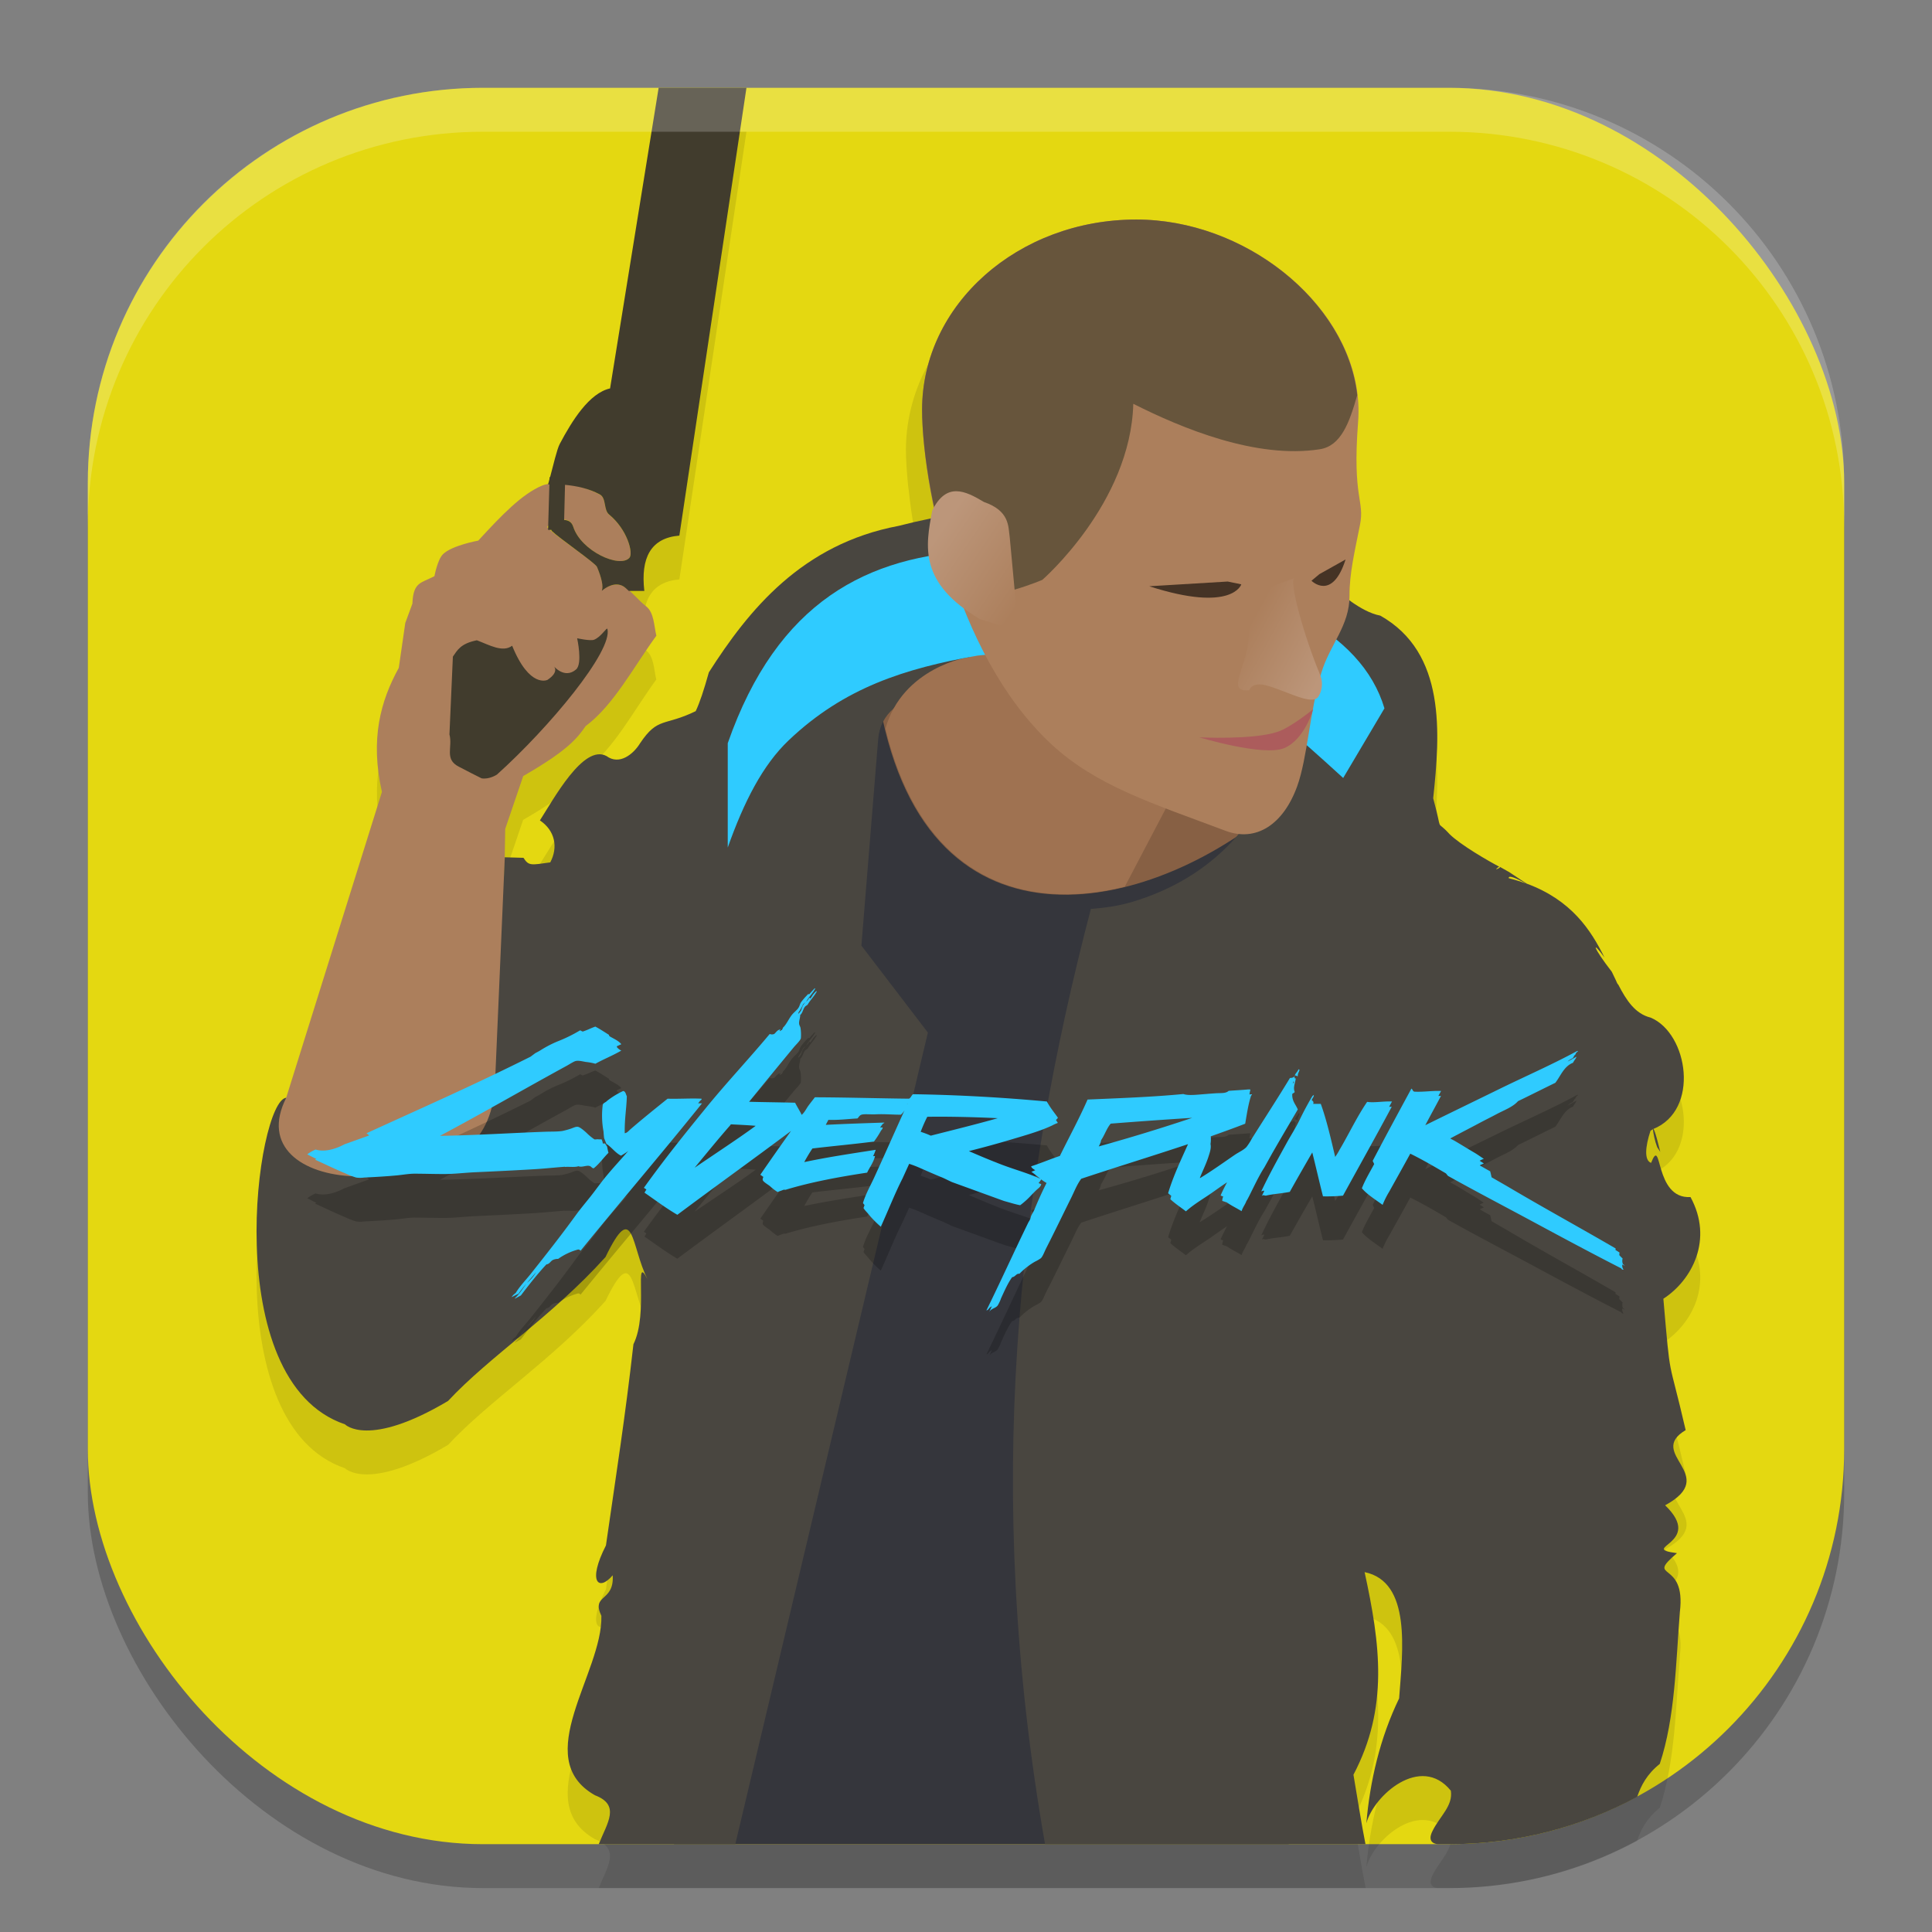
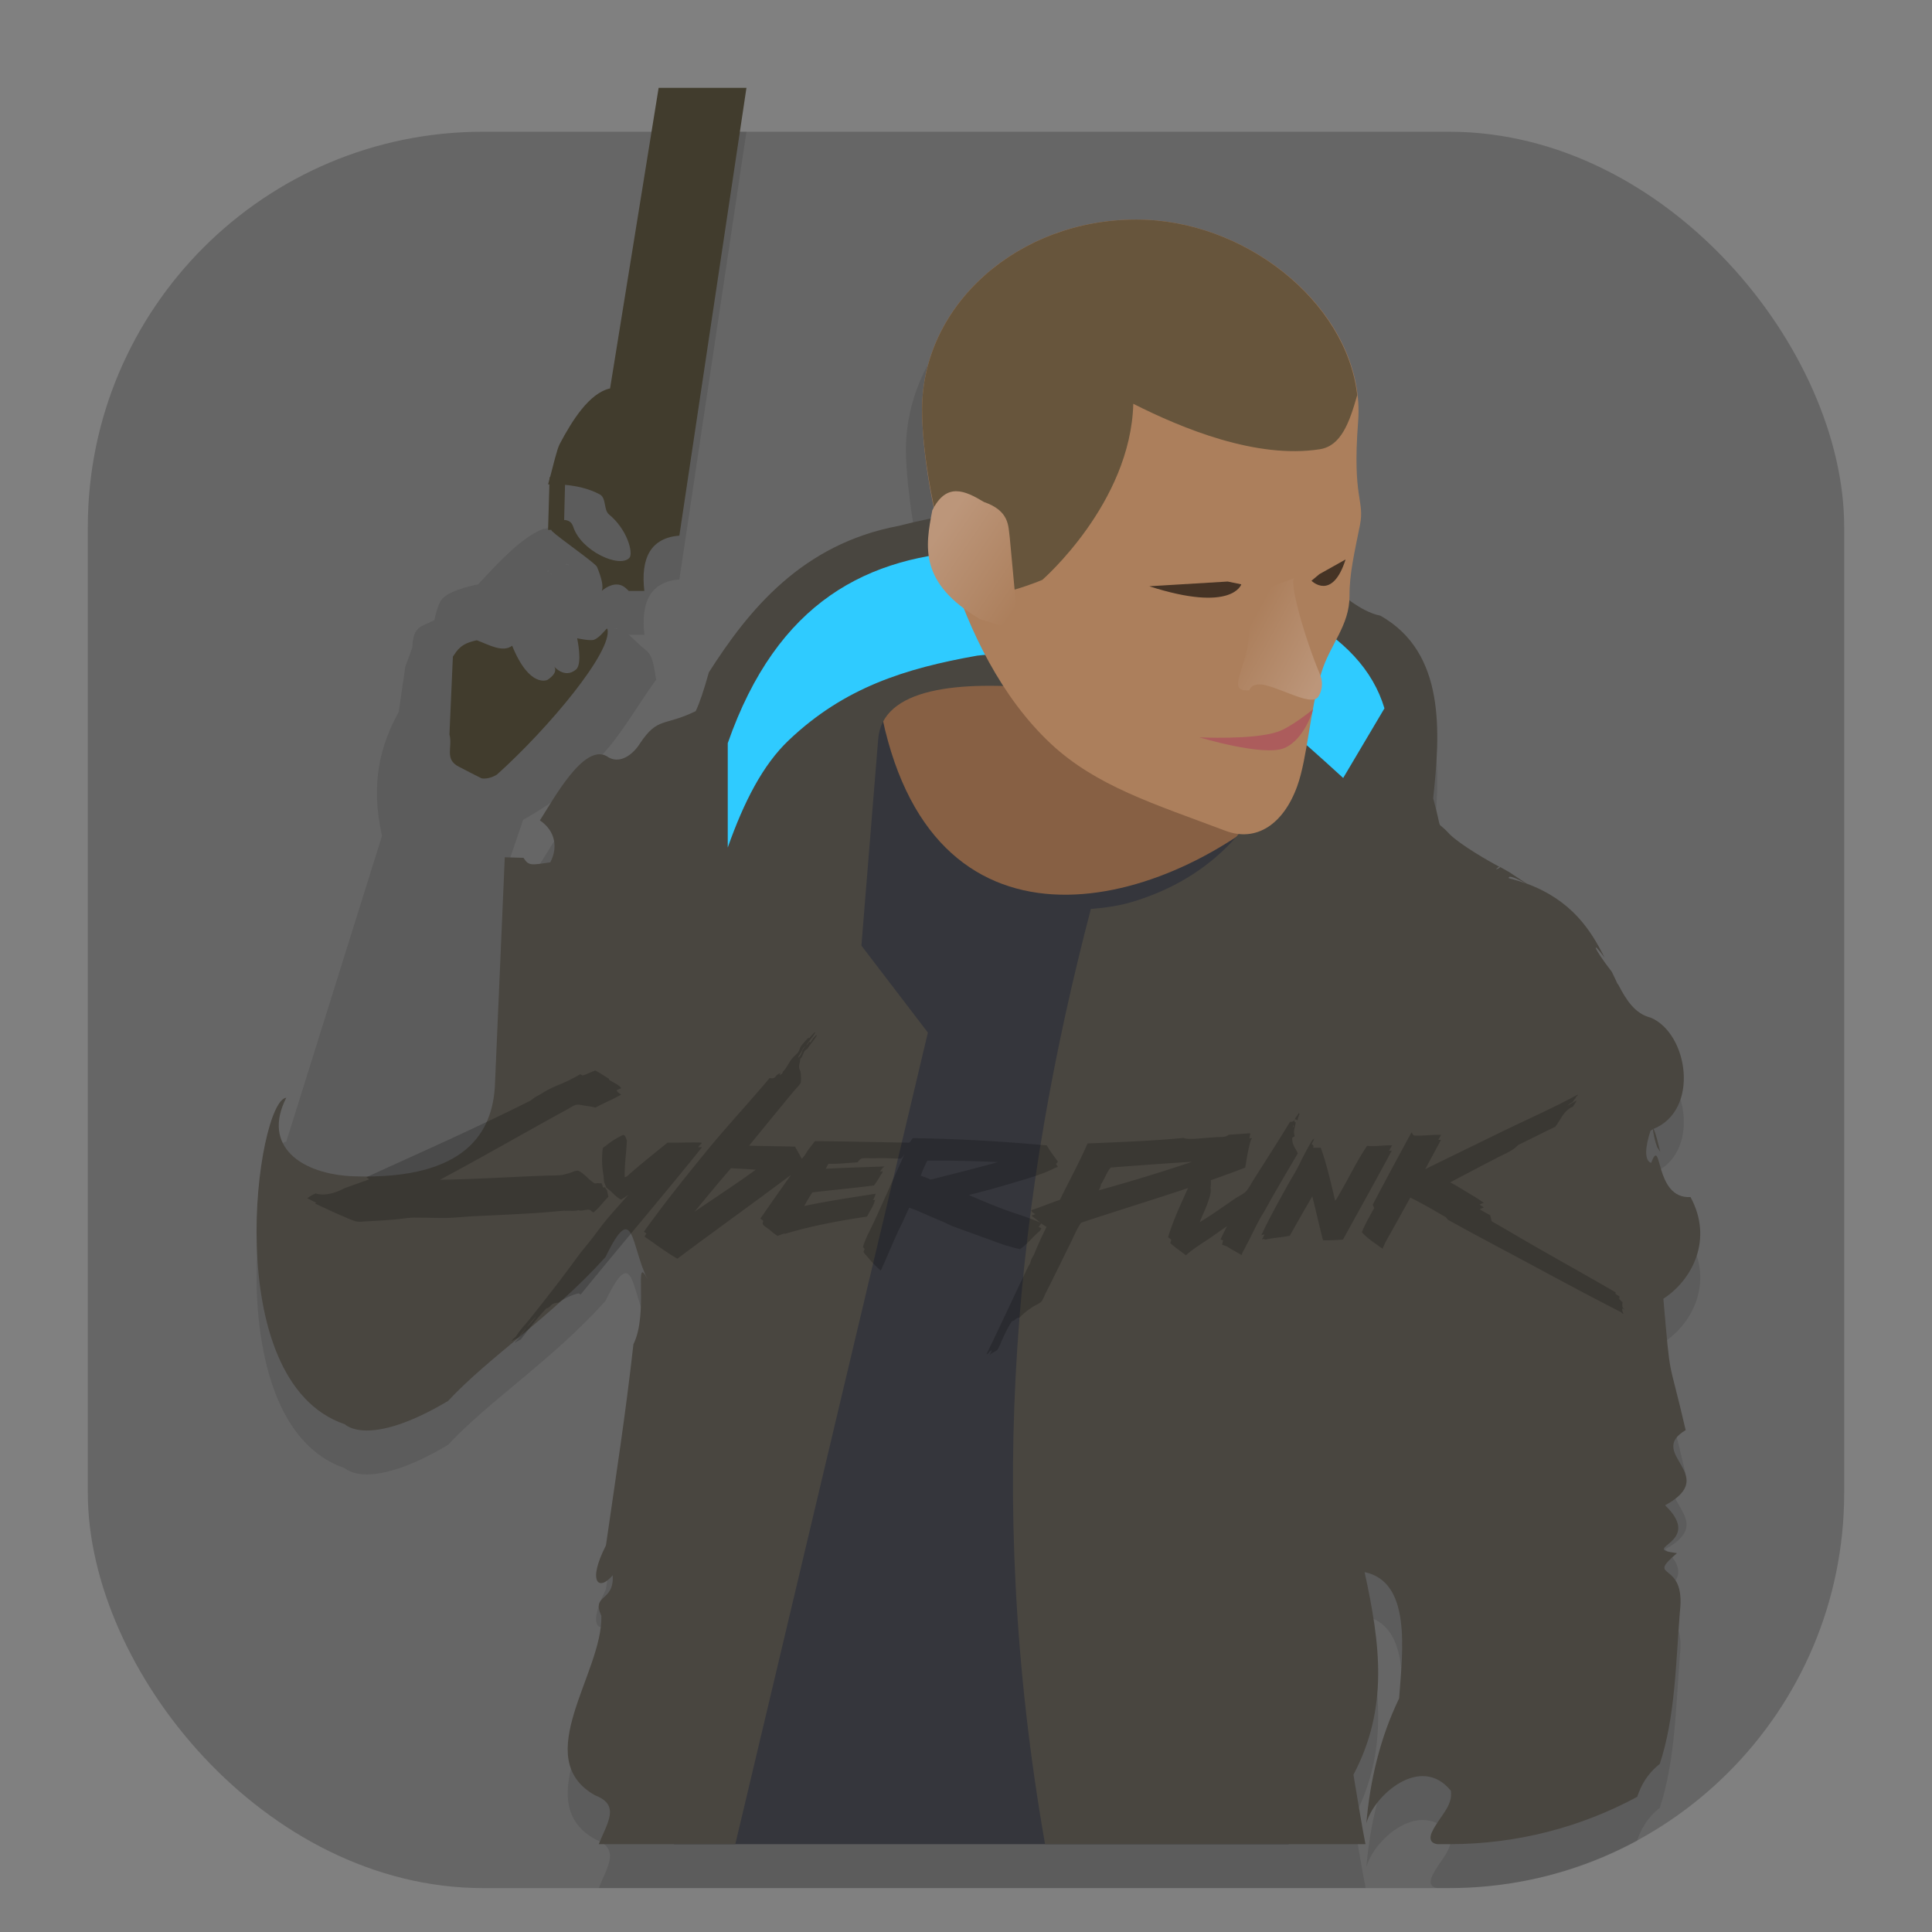
<svg xmlns="http://www.w3.org/2000/svg" xmlns:ns1="http://www.inkscape.org/namespaces/inkscape" xmlns:ns2="http://sodipodi.sourceforge.net/DTD/sodipodi-0.dtd" xmlns:xlink="http://www.w3.org/1999/xlink" width="22" height="22" viewBox="0 0 22 22" version="1.1" id="svg5" ns1:version="1.3 (0e150ed6c4, 2023-07-21)" ns2:docname="cyberpunk-2077.svg">
  <rect x="0" y="0" width="22" height="22" fill="#808080" stroke="none" />
  <ns2:namedview id="namedview7" pagecolor="#ffffff" bordercolor="#000000" borderopacity="0.25" ns1:showpageshadow="2" ns1:pageopacity="0.0" ns1:pagecheckerboard="0" ns1:deskcolor="#d1d1d1" ns1:document-units="px" showgrid="false" ns1:zoom="36.227273" ns1:cx="10.986198" ns1:cy="11" ns1:window-width="1850" ns1:window-height="1011" ns1:window-x="0" ns1:window-y="0" ns1:window-maximized="1" ns1:current-layer="svg5" />
  <defs id="defs2">
    <linearGradient id="linearGradient891" x1="31.481" x2="29.742" y1="17.359" y2="16.444" gradientTransform="matrix(0.513,0,0,0.497,-1.107,-0.922)" gradientUnits="userSpaceOnUse" xlink:href="#linearGradient905" />
    <linearGradient id="linearGradient905">
      <stop style="stop-color:#bc967a" offset="0" id="stop1" />
      <stop style="stop-color:#ac7f5c" offset="1" id="stop2" />
    </linearGradient>
    <linearGradient id="linearGradient899" x1="22.864" x2="24.858" y1="14.263" y2="15.577" gradientTransform="matrix(0.513,0,0,0.497,-1.107,-0.922)" gradientUnits="userSpaceOnUse" xlink:href="#linearGradient905" />
  </defs>
  <rect style="opacity:0.2;fill:#000000;stroke-width:1.429;stroke-linecap:square" id="rect234" width="20" height="20" x="1" y="1.5" ry="4.5" />
-   <rect style="fill:#e4d811;fill-opacity:1;stroke-width:1.429;stroke-linecap:square" id="rect396" width="20" height="20" x="1" y="1" ry="4.5" />
  <path id="path3" style="opacity:0.1;fill:#000000" d="M 7.5 1.5 L 6.947 4.922 C 6.71 4.975 6.516 5.289 6.375 5.555 C 6.343 5.615 6.301 5.802 6.266 5.932 L 6.258 5.932 L 6.258 5.955 C 6.253 5.973 6.247 6 6.242 6.014 C 6.219 6.018 6.191 6.02 6.174 6.027 C 5.942 6.124 5.709 6.368 5.445 6.654 C 5.445 6.654 5.145 6.709 5.043 6.811 C 4.98 6.874 4.947 7.061 4.947 7.061 C 4.793 7.142 4.705 7.125 4.695 7.373 L 4.615 7.594 L 4.541 8.105 C 4.334 8.481 4.214 8.913 4.35 9.518 L 3.26 13 C 2.925 13.03 2.476 16.228 3.928 16.719 C 3.928 16.719 4.19 16.995 5.102 16.453 C 5.573 15.947 6.288 15.489 6.895 14.814 C 7.219 14.144 7.184 14.693 7.373 15.066 C 7.212 14.754 7.39 15.451 7.213 15.807 C 7.121 16.626 7.015 17.298 6.9 18.098 C 6.685 18.518 6.818 18.626 6.977 18.438 C 6.996 18.746 6.73 18.649 6.848 18.9 C 6.865 19.548 6.028 20.52 6.775 20.943 C 7.068 21.055 6.916 21.255 6.818 21.5 L 15.551 21.5 C 15.508 21.287 15.455 20.959 15.412 20.709 C 15.814 19.946 15.718 19.226 15.539 18.402 C 16.072 18.512 15.973 19.291 15.932 19.84 C 15.714 20.291 15.6 20.781 15.559 21.262 C 15.642 20.946 16.179 20.469 16.521 20.891 C 16.547 21.063 16.399 21.18 16.316 21.346 C 16.236 21.499 16.375 21.5 16.375 21.5 L 16.5 21.5 C 17.276 21.5 18.005 21.306 18.641 20.963 C 18.684 20.836 18.752 20.704 18.9 20.586 C 19.076 20.057 19.083 19.434 19.129 18.855 C 19.203 18.249 18.724 18.504 19.096 18.186 C 18.64 18.126 19.418 18.08 18.961 17.641 C 19.596 17.296 18.738 17.056 19.195 16.785 C 18.99 15.899 19.027 16.276 18.941 15.289 C 19.268 15.077 19.513 14.613 19.25 14.131 C 18.831 14.157 18.931 13.414 18.801 13.742 C 18.722 13.713 18.734 13.559 18.795 13.375 C 18.806 13.371 18.812 13.363 18.822 13.359 C 18.827 13.407 18.843 13.491 18.871 13.564 L 18.906 13.617 C 18.848 13.378 18.83 13.348 18.824 13.357 C 19.359 13.144 19.225 12.269 18.797 12.088 C 18.621 12.045 18.521 11.893 18.428 11.713 C 18.418 11.703 18.411 11.691 18.4 11.662 C 18.385 11.631 18.369 11.599 18.354 11.566 C 18.13 11.277 18.123 11.199 18.271 11.404 C 18.096 11.051 17.842 10.666 17.18 10.5 C 17.165 10.409 17.691 10.766 17.172 10.422 C 17.203 10.443 17.108 10.385 17.076 10.369 C 17.079 10.37 17.083 10.37 17.076 10.381 C 17.004 10.422 17.052 10.378 17.072 10.369 C 16.957 10.309 16.631 10.122 16.506 9.998 C 16.335 9.81 16.438 10.023 16.32 9.59 C 16.399 8.851 16.468 7.932 15.717 7.51 C 15.491 7.468 15.238 7.232 15.238 7.232 C 15.184 7.202 15.129 7.176 15.074 7.146 C 15.087 6.931 15.128 6.716 15.18 6.449 C 15.235 6.163 15.092 6.153 15.158 5.266 C 15.184 4.92 15.09 4.586 14.926 4.279 C 14.895 4.221 14.862 4.165 14.826 4.109 C 14.784 4.045 14.74 3.983 14.691 3.922 C 14.645 3.864 14.595 3.811 14.543 3.758 C 14.491 3.704 14.44 3.651 14.383 3.602 C 14.324 3.551 14.262 3.505 14.199 3.459 C 14.139 3.415 14.079 3.371 14.016 3.332 C 13.943 3.288 13.866 3.252 13.789 3.215 C 13.728 3.185 13.669 3.152 13.605 3.127 C 13.506 3.088 13.404 3.06 13.301 3.033 C 13.253 3.021 13.207 3.002 13.158 2.992 C 13.14 2.989 13.122 2.988 13.104 2.984 C 12.969 2.961 12.833 2.945 12.695 2.945 C 12.203 2.945 11.745 3.084 11.365 3.318 C 10.986 3.553 10.684 3.886 10.504 4.277 C 10.384 4.538 10.316 4.824 10.316 5.125 C 10.316 5.236 10.326 5.372 10.34 5.523 C 10.342 5.543 10.346 5.564 10.348 5.584 C 10.363 5.728 10.385 5.883 10.414 6.051 C 10.416 6.059 10.416 6.068 10.418 6.076 C 10.428 6.133 10.439 6.189 10.451 6.248 C 10.445 6.26 10.438 6.268 10.432 6.281 C 10.421 6.339 10.415 6.395 10.406 6.453 C 10.348 6.467 10.291 6.473 10.232 6.488 C 9.129 6.695 8.524 7.448 8.072 8.156 C 8.014 8.362 7.969 8.499 7.922 8.598 C 7.564 8.773 7.49 8.66 7.287 8.963 C 7.211 9.087 7.054 9.218 6.906 9.109 C 6.643 8.968 6.298 9.607 6.146 9.842 C 6.321 9.96 6.356 10.15 6.266 10.32 C 6.046 10.351 6.021 10.362 5.961 10.268 L 5.748 10.262 L 5.744 10.33 L 5.752 9.938 L 5.957 9.336 C 6.471 9.04 6.574 8.902 6.668 8.768 C 6.988 8.529 7.212 8.096 7.473 7.738 C 7.445 7.619 7.447 7.476 7.355 7.404 C 7.284 7.348 7.225 7.283 7.16 7.229 L 7.338 7.229 C 7.294 6.852 7.41 6.625 7.736 6.598 L 8.5 1.5 L 7.5 1.5 z M 6.457 6.422 C 6.466 6.425 6.474 6.432 6.482 6.438 C 6.468 6.429 6.451 6.426 6.434 6.424 C 6.441 6.425 6.45 6.42 6.457 6.422 z M 6.244 6.494 L 6.244 6.512 C 6.243 6.511 6.235 6.505 6.234 6.504 C 6.233 6.502 6.242 6.497 6.244 6.494 z M 6.271 6.533 L 6.279 6.533 C 6.28 6.536 6.281 6.54 6.281 6.543 C 6.279 6.541 6.274 6.536 6.271 6.533 z M 7.027 7.154 L 7.027 7.156 C 7.03 7.156 7.033 7.158 7.035 7.158 C 7.022 7.158 7.008 7.158 6.994 7.16 C 7.005 7.158 7.016 7.154 7.027 7.154 z " />
  <ellipse style="fill:#876044" cx="12.131" cy="8.787" rx="3.108" ry="2.055" id="ellipse3" />
-   <path style="fill:#ac7f5c" d="m 4.541,7.605 0.074,-0.511 0.081,-0.22 c 0.01,-0.248 0.096,-0.232 0.251,-0.313 0,0 0.034,-0.187 0.097,-0.25 0.102,-0.101 0.402,-0.155 0.402,-0.155 0.264,-0.287 0.496,-0.53 0.728,-0.627 0.125,-0.052 0.432,-0.019 0.656,0.103 0.077,0.042 0.041,0.176 0.106,0.229 0.208,0.17 0.276,0.438 0.231,0.49 C 7.06,6.475 6.616,6.278 6.527,5.997 6.473,5.826 6.22,5.978 6.233,6.004 c 0.027,0.054 0.546,0.403 0.566,0.451 0.064,0.154 0.087,0.271 0.034,0.303 -0.068,0.041 0.119,-0.165 0.265,-0.082 0.095,0.055 0.163,0.153 0.259,0.228 0.091,0.071 0.089,0.216 0.117,0.335 -0.261,0.358 -0.485,0.79 -0.805,1.029 -0.094,0.135 -0.197,0.273 -0.711,0.569 l -0.205,0.602 -0.043,2.455 -0.09,1.21 C 5.058,13.506 2.425,13.711 3.259,12.5 L 4.349,9.018 C 4.213,8.414 4.334,7.981 4.541,7.605 Z" id="path4" />
  <path style="fill:#413c2d" d="m 5.157,7.477 c 0.051,-0.072 0.085,-0.148 0.273,-0.186 0.142,0.053 0.293,0.143 0.402,0.062 0.199,0.49 0.402,0.389 0.402,0.389 0.14,-0.093 0.072,-0.156 0.072,-0.156 0,0 0.123,0.15 0.254,0.037 0.076,-0.065 0.012,-0.355 0.012,-0.355 0,0 0.149,0.033 0.192,0.017 0.083,-0.032 0.147,-0.15 0.153,-0.122 0.06,0.251 -0.658,1.117 -1.258,1.657 0,0 -0.086,0.058 -0.175,0.043 C 5.382,8.812 5.346,8.794 5.224,8.73 5.057,8.645 5.157,8.508 5.118,8.363 Z" id="path6" />
  <path style="fill:#35363c" d="M 10.02,8.042 7.675,21 H 14.674 L 14.627,9.107 c -1.451,1.303 -4.056,1.924 -4.606,-1.065 z" id="path7" />
  <path id="path8" style="fill:#494640" d="M 11.602 5.781 C 11.16 5.799 10.707 5.866 10.234 5.988 C 9.131 6.195 8.524 6.948 8.072 7.656 C 8.014 7.862 7.969 7.999 7.922 8.098 C 7.564 8.273 7.492 8.16 7.289 8.463 C 7.213 8.587 7.054 8.718 6.906 8.609 C 6.643 8.468 6.3 9.107 6.148 9.342 C 6.323 9.46 6.356 9.65 6.266 9.82 C 6.046 9.851 6.021 9.862 5.961 9.768 L 5.748 9.762 L 5.635 12.375 C 5.604 12.877 5.321 13.436 4.035 13.395 C 3.435 13.375 2.977 13.055 3.26 12.5 C 2.925 12.53 2.476 15.728 3.928 16.219 C 3.928 16.219 4.19 16.495 5.102 15.953 C 5.573 15.447 6.288 14.989 6.895 14.314 C 7.219 13.644 7.184 14.193 7.373 14.566 C 7.212 14.254 7.39 14.951 7.213 15.307 C 7.121 16.126 7.015 16.798 6.9 17.598 C 6.685 18.018 6.818 18.126 6.977 17.938 C 6.996 18.246 6.73 18.149 6.848 18.4 C 6.865 19.048 6.028 20.02 6.775 20.443 C 7.068 20.555 6.916 20.755 6.818 21 L 8.373 21 L 10.566 11.758 L 9.809 10.768 L 10 8.416 C 10.095 7.249 13.441 8.07 14.639 8.373 C 14.43 9.356 13.786 10.003 12.893 10.27 C 12.742 10.315 12.583 10.338 12.422 10.35 C 11.59 13.531 11.193 16.957 11.9 21 L 15.549 21 C 15.506 20.787 15.455 20.459 15.412 20.209 C 15.814 19.446 15.718 18.726 15.539 17.902 C 16.072 18.012 15.973 18.791 15.932 19.34 C 15.714 19.791 15.6 20.281 15.559 20.762 C 15.642 20.446 16.179 19.969 16.521 20.391 C 16.547 20.563 16.397 20.68 16.314 20.846 C 16.234 20.999 16.375 21 16.375 21 L 16.5 21 C 17.277 21 18.006 20.805 18.643 20.461 C 18.686 20.334 18.753 20.203 18.9 20.086 C 19.076 19.557 19.083 18.934 19.129 18.355 C 19.203 17.749 18.724 18.004 19.096 17.686 C 18.64 17.626 19.418 17.58 18.961 17.141 C 19.596 16.796 18.738 16.556 19.195 16.285 C 18.99 15.399 19.027 15.776 18.941 14.789 C 19.268 14.577 19.513 14.113 19.25 13.631 C 18.831 13.657 18.931 12.914 18.801 13.242 C 18.722 13.213 18.734 13.059 18.795 12.875 C 18.806 12.871 18.812 12.863 18.822 12.859 C 18.827 12.907 18.843 12.991 18.871 13.064 L 18.906 13.117 C 18.848 12.878 18.83 12.848 18.824 12.857 C 19.359 12.644 19.225 11.769 18.797 11.588 C 18.621 11.545 18.521 11.393 18.428 11.213 C 18.418 11.203 18.411 11.191 18.4 11.162 C 18.385 11.131 18.369 11.099 18.354 11.066 C 18.13 10.777 18.123 10.699 18.271 10.904 C 18.115 10.59 17.896 10.251 17.385 10.062 C 17.359 10.045 17.298 10.006 17.172 9.922 C 17.203 9.943 17.108 9.885 17.076 9.869 C 17.079 9.87 17.083 9.87 17.076 9.881 C 17.004 9.922 17.052 9.878 17.072 9.869 C 16.957 9.809 16.631 9.622 16.506 9.498 C 16.335 9.31 16.438 9.523 16.32 9.09 C 16.399 8.351 16.468 7.432 15.717 7.01 C 15.491 6.968 15.238 6.732 15.238 6.732 C 14.117 6.113 12.925 5.728 11.602 5.781 z M 17.197 9.984 C 17.244 9.986 17.353 10.049 17.377 10.061 C 17.315 10.038 17.251 10.018 17.18 10 C 17.178 9.989 17.185 9.984 17.197 9.984 z " />
-   <path style="fill:#9f7251" d="m 10.895,6.836 0.143,0.65 c -0.004,-0.012 -0.764,0.117 -0.955,0.812 0.416,1.71 1.572,2.084 2.725,1.799 L 13.399,8.971 12.389,8.43 Z" id="path9" />
  <path style="fill:#2fcbff" d="M 11.147,6.271 C 9.879,6.323 8.851,6.849 8.287,8.463 V 9.651 C 8.471,9.131 8.685,8.711 8.981,8.43 9.613,7.829 10.305,7.612 11.127,7.466 c 0.614,-0.074 2.278,0.035 3.054,0.525 0.259,0.105 0.516,0.322 1.114,0.868 L 15.765,8.066 C 15.506,7.197 14.443,6.626 12.487,6.354 12.019,6.288 11.57,6.253 11.147,6.271 Z" id="path10" />
  <path style="fill:#2d2d2d" d="m 15.42,20.762 c 2e-6,-5e-6 0,0 0,0 z" id="path11" />
  <path style="fill:#413c2d" d="M 7.5,1 6.947,4.423 C 6.71,4.476 6.515,4.789 6.374,5.055 6.342,5.115 6.299,5.303 6.264,5.433 h -0.006 l -0.001,0.022 c -0.005,0.018 -0.011,0.046 -0.016,0.06 0.004,-6.5e-4 0.011,0.002 0.015,0.001 l -0.015,0.518 h 0.038 c 7.5e-4,0.003 0.001,0.006 0.002,0.01 0.095,0.091 0.498,0.367 0.517,0.411 0.052,0.124 0.075,0.222 0.055,0.273 0.05,-0.043 0.152,-0.105 0.244,-0.052 0.023,0.013 0.043,0.035 0.063,0.053 h 0.177 C 7.294,6.352 7.41,6.126 7.736,6.099 L 8.5,1 Z M 6.434,5.521 c 0.129,0.012 0.27,0.041 0.396,0.109 0.077,0.042 0.041,0.176 0.106,0.229 C 7.144,6.03 7.213,6.298 7.168,6.351 7.06,6.475 6.616,6.277 6.527,5.997 6.509,5.941 6.468,5.923 6.424,5.921 Z" id="path12" />
  <path style="opacity:0.2;fill:#000000" d="m 7.947,13.067 c 0.008,-0.011 0.017,-0.021 0.025,-0.032 0.006,-0.003 0.029,-0.023 0.012,-0.024 -0.119,-0.006 -0.252,0.004 -0.382,0 -0.143,0.115 -0.291,0.234 -0.425,0.35 -0.018,0.016 -0.036,0.04 -0.063,0.043 -0.003,-0.164 0.02,-0.277 0.024,-0.421 -0.012,-0.021 -0.013,-0.053 -0.039,-0.059 h -0.004 a 0.924,0.924 0 0 0 -0.185,0.114 c -0.014,0.017 -0.043,0.02 -0.047,0.047 a 0.981,0.981 0 0 0 0.009,0.298 c 0.002,0.026 0.004,0.052 0.007,0.077 l 0.026,0.065 c 0.062,0.041 0.099,0.1 0.166,0.135 a 0.796,0.796 0 0 0 0.084,-0.054 c -0.087,0.099 -0.176,0.195 -0.26,0.297 -0.058,0.071 -0.112,0.148 -0.169,0.22 -0.059,0.074 -0.119,0.145 -0.173,0.22 -0.164,0.226 -0.338,0.447 -0.508,0.661 -0.058,0.073 -0.125,0.14 -0.173,0.22 a 0.164,0.164 0 0 0 -0.047,0.047 c 0.027,-0.013 0.052,-0.027 0.079,-0.039 0.027,-0.039 0.059,-0.079 0.093,-0.119 -0.043,0.058 -0.081,0.121 -0.133,0.17 -0.002,0.004 -0.005,0.009 0,0.004 0.024,-0.01 0.044,-0.024 0.067,-0.035 0.093,-0.122 0.187,-0.243 0.291,-0.354 0.037,-0.004 0.047,-0.038 0.075,-0.051 a 0.14,0.14 0 0 1 0.059,-0.012 0.709,0.709 0 0 1 0.224,-0.106 c 0.017,-0.003 0.022,0.007 0.032,0.012 0.457,-0.562 0.928,-1.111 1.382,-1.677 -0.015,-2.16e-4 -0.03,-4.44e-4 -0.045,-4.44e-4 z m -1.946,2.041 c 0.035,-0.041 0.071,-0.082 0.104,-0.122 a 0.478,0.478 0 0 1 -0.104,0.122 z m 8.777,-2.352 c -0.002,-0.033 0.015,-0.048 0.02,-0.075 -0.005,-2.15e-4 -0.005,-0.005 -0.012,-0.004 -0.011,0.028 -0.033,0.043 -0.043,0.071 0.018,-0.004 0.022,0.006 0.035,0.008 z m -8.345,1.032 c 0.053,-0.004 0.114,0.006 0.154,-0.008 0.037,0.016 0.085,-0.011 0.122,-0.004 0.026,0.005 0.026,0.024 0.051,0.028 0.065,-0.051 0.111,-0.12 0.169,-0.177 -0.007,-0.022 -0.011,-0.047 -0.016,-0.071 l -0.024,-0.035 h -0.025 a 0.107,0.107 0 0 0 -0.015,-0.048 0.133,0.133 0 0 1 -0.039,0 c -0.018,-7.5e-4 -0.035,0.005 -0.043,0 a 0.618,0.618 0 0 1 -0.09,-0.075 c -0.02,-0.018 -0.071,-0.064 -0.098,-0.067 -0.026,-0.003 -0.057,0.015 -0.087,0.024 a 0.803,0.803 0 0 1 -0.09,0.024 c -0.056,0.008 -0.123,0.006 -0.185,0.008 -0.391,0.014 -0.825,0.042 -1.207,0.047 0.478,-0.254 0.965,-0.537 1.444,-0.798 0.036,-0.02 0.082,-0.051 0.106,-0.055 0.035,-0.006 0.08,0.007 0.114,0.012 a 0.643,0.643 0 0 1 0.106,0.02 c 0.095,-0.053 0.202,-0.095 0.295,-0.15 a 0.137,0.137 0 0 1 -0.051,-0.04 0.035,0.035 0 0 0 2.15e-4,-0.009 q 0.025,-0.012 0.051,-0.023 c -0.029,-0.038 -0.081,-0.06 -0.131,-0.089 -0.005,-0.005 -0.013,-0.009 -0.008,-0.017 -0.052,-0.032 -0.102,-0.066 -0.157,-0.095 -0.055,0.019 -0.084,0.037 -0.139,0.055 -0.009,0.005 -0.023,-0.01 -0.035,-0.012 A 1.705,1.705 0 0 1 6.348,12.359 1.286,1.286 0 0 0 6.159,12.457 c -0.02,0.013 -0.042,0.024 -0.063,0.035 l -0.055,0.041 c -0.673,0.336 -1.22,0.575 -1.868,0.872 a 0.128,0.128 0 0 1 0.03,0.025 l -0.282,0.101 c -0.081,0.044 -0.215,0.094 -0.327,0.059 a 0.388,0.388 0 0 0 -0.095,0.055 c 0.033,0.017 0.068,0.035 0.104,0.052 a 0.166,0.166 0 0 0 -0.016,0.008 c 0.108,0.049 0.233,0.11 0.347,0.157 a 0.934,0.934 0 0 0 0.122,0.047 0.317,0.317 0 0 0 0.09,0 c 0.126,-0.006 0.246,-0.013 0.366,-0.024 0.069,-0.006 0.141,-0.02 0.209,-0.02 0.111,2.16e-4 0.222,0.004 0.335,0.004 0.113,0 0.228,-0.014 0.342,-0.02 0.225,-0.01 0.456,-0.021 0.689,-0.035 0.117,-0.007 0.233,-0.02 0.346,-0.028 z m 8.042,-0.134 c 0.014,-0.025 0.029,-0.051 0.043,-0.075 0.086,-0.15 0.174,-0.298 0.26,-0.445 -0.022,-0.057 -0.065,-0.092 -0.063,-0.173 0.003,-0.015 0.024,-0.012 0.028,-0.028 -0.021,-0.05 0.006,-0.098 0.012,-0.154 a 0.011,0.011 0 0 1 -0.014,-0.004 0.054,0.054 0 0 0 -7.5e-4,-0.02 0.027,0.027 0 0 1 -0.009,0.01 c -3.17e-4,0 -10e-4,4.43e-4 -0.001,7.5e-4 a 0.078,0.078 0 0 1 -0.041,0.009 c -0.138,0.228 -0.291,0.463 -0.433,0.689 a 0.673,0.673 0 0 1 -0.063,0.098 c -0.033,0.035 -0.087,0.058 -0.13,0.087 -0.133,0.091 -0.258,0.181 -0.394,0.264 a 0.017,0.017 0 0 0 -0.007,0.002 c 0.031,-0.079 0.071,-0.158 0.097,-0.238 0.017,-0.052 0.035,-0.103 0.025,-0.149 a 0.399,0.399 0 0 0 0.003,-0.088 c 0.132,-0.047 0.264,-0.094 0.392,-0.144 0.019,-0.11 0.035,-0.222 0.067,-0.319 0.002,-0.004 0.02,-0.018 0.004,-0.016 -0.008,7.5e-4 -0.015,0.001 -0.023,0.002 0.001,-0.007 0.003,-0.015 0.004,-0.022 -2.16e-4,-0.009 0.014,-0.038 0,-0.035 h -0.02 c -0.072,0.007 -0.148,0.01 -0.22,0.016 -0.035,0.032 -0.087,0.023 -0.154,0.028 -0.034,0.002 -0.071,0.005 -0.106,0.008 -0.097,0.007 -0.198,0.021 -0.256,0 -0.351,0.034 -0.722,0.047 -1.091,0.063 -0.097,0.222 -0.21,0.427 -0.315,0.642 -0.111,0.037 -0.215,0.082 -0.327,0.118 0.004,0.021 0.028,0.032 0.043,0.043 a 0.037,0.037 0 0 1 0.003,0.002 c -0.014,0.006 -0.029,0.012 -0.044,0.018 0.033,0.022 0.065,0.05 0.098,0.075 a 0.482,0.482 0 0 0 0.075,0.052 c -0.051,0.101 -0.098,0.205 -0.141,0.31 -0.01,0.023 -0.026,0.044 -0.035,0.067 -0.005,0.013 -0.006,0.027 -0.012,0.039 -0.005,0.012 -0.014,0.023 -0.02,0.035 -0.163,0.334 -0.314,0.669 -0.477,1 0.021,-0.003 0.026,-0.022 0.043,-0.035 a 0.134,0.134 0 0 1 0.019,-0.012 c -0.011,0.024 -0.022,0.048 -0.032,0.071 0.018,-0.046 0.069,-0.044 0.098,-0.079 a 0.422,0.422 0 0 0 0.039,-0.083 c 0.039,-0.085 0.077,-0.172 0.126,-0.24 0.039,-0.005 0.045,-0.044 0.083,-0.039 a 0.815,0.815 0 0 1 0.177,-0.138 0.455,0.455 0 0 0 0.067,-0.039 c 0.022,-0.021 0.04,-0.072 0.059,-0.11 0.1,-0.196 0.19,-0.384 0.283,-0.571 0.039,-0.078 0.069,-0.159 0.118,-0.224 0.403,-0.134 0.814,-0.26 1.216,-0.394 -0.081,0.181 -0.166,0.358 -0.227,0.559 0.012,0.01 0.024,0.019 0.036,0.029 -0.003,0.013 -0.007,0.025 -0.01,0.039 0.054,0.051 0.118,0.092 0.177,0.138 0.077,-0.069 0.166,-0.124 0.252,-0.181 0.066,-0.044 0.128,-0.091 0.193,-0.134 0.008,-0.005 0.015,-0.011 0.023,-0.016 -0.025,0.049 -0.051,0.098 -0.073,0.15 a 0.116,0.116 0 0 0 0.03,0.012 0.116,0.116 0 0 0 -0.011,0.051 c 0.009,0.001 0.033,0.011 0.051,0.016 0.054,0.038 0.112,0.065 0.169,0.1 0.013,-0.044 0.041,-0.076 0.055,-0.116 0.025,-0.032 0.127,-0.266 0.203,-0.38 z m 0.257,-0.845 a 0.025,0.025 0 0 0 0.003,0.014 c -0.005,0.006 -0.01,0.013 -0.015,0.019 0.004,-0.011 0.008,-0.022 0.012,-0.034 z m -2.221,0.746 a 0.189,0.189 0 0 0 0.027,-0.071 c 0.041,-0.059 0.064,-0.136 0.11,-0.189 0.295,-0.023 0.614,-0.046 0.928,-0.066 q -0.521,0.175 -1.066,0.326 z m -1.059,0.626 c 0.057,0.016 0.114,0.034 0.165,0.043 a 0.88,0.88 0 0 0 0.126,-0.114 c 0.02,-0.02 0.039,-0.04 0.059,-0.059 0.02,-0.019 0.049,-0.036 0.055,-0.067 -0.01,-0.004 -0.021,-0.008 -0.031,-0.012 a 0.309,0.309 0 0 0 0.032,-0.044 c -0.144,-0.067 -0.299,-0.108 -0.449,-0.165 -0.128,-0.049 -0.254,-0.102 -0.376,-0.155 0.162,-0.041 0.324,-0.085 0.481,-0.132 0.16,-0.048 0.33,-0.095 0.469,-0.161 a 0.382,0.382 0 0 1 0.063,-0.028 c -0.007,-0.012 -0.015,-0.023 -0.022,-0.034 a 0.119,0.119 0 0 0 0.023,-0.025 c -0.043,-0.061 -0.09,-0.117 -0.126,-0.185 -0.49,-0.045 -0.996,-0.075 -1.524,-0.083 -0.019,0.013 -0.024,0.042 -0.047,0.051 -0.357,-0.004 -0.724,-0.015 -1.071,-0.016 -0.025,0.033 -0.05,0.064 -0.075,0.098 -0.024,0.034 -0.043,0.075 -0.075,0.102 -0.023,-0.048 -0.051,-0.09 -0.075,-0.138 -0.174,-0.005 -0.351,-0.006 -0.524,-0.011 0.165,-0.202 0.342,-0.419 0.511,-0.623 0.027,-0.032 0.074,-0.075 0.079,-0.102 a 0.548,0.548 0 0 0 -0.004,-0.114 c -0.003,-0.018 -0.014,-0.031 -0.016,-0.047 -0.004,-0.036 0.012,-0.064 0.012,-0.102 0.028,-0.023 0.032,-0.068 0.055,-0.095 0.012,-0.014 0.027,-0.014 0.035,-0.032 0.026,-0.043 0.067,-0.085 0.09,-0.126 0.004,-0.008 0.013,-0.011 0.004,-0.02 -0.05,0.046 -0.048,0.063 -0.066,0.081 -0.013,0.013 -0.001,-0.011 -0.016,-0.002 a 0.15,0.15 0 0 1 -0.037,0.045 0.027,0.027 0 0 0 0.007,-0.01 c 0.025,-0.043 0.067,-0.086 0.09,-0.126 0.004,-0.008 0.013,-0.011 0.004,-0.02 -0.056,0.058 -0.037,0.041 -0.055,0.059 -0.005,0.017 -0.025,0.002 -0.028,0.016 a 0.755,0.755 0 0 0 -0.075,0.087 c -0.011,0.018 -0.014,0.037 -0.024,0.055 -0.017,0.031 -0.053,0.054 -0.079,0.087 -0.037,0.047 -0.061,0.108 -0.102,0.146 -0.001,0.012 -0.009,0.018 -0.012,0.028 -0.012,-0.005 -0.023,0.022 -0.024,0.004 10e-4,-0.006 0.006,-0.007 0.008,-0.012 0.006,-0.002 7.5e-4,-0.005 -0.004,0 -0.033,0.006 -0.045,0.033 -0.067,0.051 a 0.067,0.067 0 0 1 -0.051,0 c -0.241,0.289 -0.499,0.562 -0.736,0.854 -0.239,0.293 -0.475,0.587 -0.697,0.898 0.01,0.006 0.019,0.013 0.029,0.019 -0.008,0.012 -0.015,0.024 -0.022,0.036 0.123,0.085 0.242,0.175 0.374,0.252 C 8.14,14.014 8.584,13.696 9.008,13.378 q -0.177,0.248 -0.35,0.499 c 0.012,0.008 0.023,0.017 0.035,0.025 a 0.061,0.061 0 0 0 -0.008,0.034 c 0.005,0.022 0.057,0.05 0.083,0.071 a 0.6,0.6 0 0 0 0.087,0.067 c 0.02,-0.009 0.042,-0.016 0.063,-0.024 0.011,-0.006 0.02,0.002 0.035,-0.004 0.285,-0.086 0.598,-0.144 0.921,-0.193 0.03,-0.064 0.072,-0.114 0.09,-0.189 -0.007,7.5e-4 -0.014,0.001 -0.022,0.002 a 0.545,0.545 0 0 0 0.03,-0.073 c -0.275,0.043 -0.552,0.084 -0.814,0.14 0.029,-0.054 0.062,-0.109 0.093,-0.155 0.232,-0.028 0.471,-0.049 0.701,-0.079 a 1.03,1.03 0 0 0 0.079,-0.122 c 0.008,-0.012 0.022,-0.025 0.02,-0.039 -0.01,7.5e-4 -0.019,0.001 -0.029,0.002 0.009,-0.014 0.019,-0.028 0.03,-0.041 10e-4,-0.006 0.031,-0.014 0.012,-0.016 -0.234,0.008 -0.432,0.014 -0.661,0.026 0.01,-0.019 0.02,-0.038 0.03,-0.057 0.119,0.004 0.232,-0.011 0.331,-0.016 0.014,-0.013 0.023,-0.036 0.047,-0.043 0.034,-0.01 0.1,-0.001 0.161,-0.004 0.106,-0.005 0.201,0.005 0.287,0.004 a 0.199,0.199 0 0 0 0.039,-0.047 c 2.16e-4,0 3.18e-4,-2.15e-4 7.5e-4,-2.15e-4 -0.117,0.257 -0.229,0.513 -0.346,0.767 -0.043,0.094 -0.097,0.186 -0.126,0.287 0.006,0.008 0.012,0.015 0.018,0.023 -0.004,0.011 -0.008,0.022 -0.012,0.033 0.023,0.037 0.037,0.043 0.074,0.091 a 1.281,1.281 0 0 0 0.123,0.122 c 0.084,-0.182 0.157,-0.372 0.248,-0.551 l 0.075,-0.165 a 1.153,1.153 0 0 1 0.114,0.043 c 0.087,0.038 0.172,0.076 0.256,0.11 0.041,0.017 0.079,0.038 0.118,0.055 l 0.523,0.19 c 0.026,0.009 0.06,0.023 0.087,0.03 z M 9.094,12.027 a 0.535,0.535 0 0 0 0.051,-0.091 0.161,0.161 0 0 1 0.029,-0.023 0.155,0.155 0 0 0 -0.03,0.035 c -0.012,0.021 -0.014,0.047 -0.028,0.067 a 0.192,0.192 0 0 1 -0.027,0.031 c 0.002,-0.006 0.003,-0.013 0.005,-0.019 z M 8.252,13.566 C 8.138,13.643 8.022,13.721 7.91,13.797 8.042,13.637 8.178,13.47 8.314,13.315 a 0.02,0.02 0 0 1 0.012,-0.012 c 0.093,0.005 0.188,0.009 0.279,0.017 -0.111,0.082 -0.233,0.165 -0.353,0.246 z m 2.081,-0.496 c -0.002,0 -0.003,-2.16e-4 -0.005,-2.16e-4 a 0.037,0.037 0 0 1 0.007,-0.004 0.024,0.024 0 0 0 -0.002,0.004 z m 0.266,0.362 c -0.037,-0.017 -0.075,-0.031 -0.115,-0.044 a 1.71,1.71 0 0 1 0.075,-0.171 c 0.26,-0.004 0.547,0.004 0.803,0.016 -0.25,0.071 -0.508,0.134 -0.763,0.199 z m 5.22,-0.33 c 0.011,-0.02 0.021,-0.039 0.032,-0.059 -0.097,-0.005 -0.206,0.017 -0.283,0.004 -0.116,0.169 -0.211,0.372 -0.315,0.547 a 0.715,0.715 0 0 1 -0.049,0.08 c -0.048,-0.202 -0.097,-0.42 -0.164,-0.604 h -0.087 c 0.011,-0.024 -0.005,-0.032 -0.016,-0.043 0.006,-0.022 0.024,-0.032 0.024,-0.059 l -0.016,0.012 c -0.053,0.089 -0.101,0.179 -0.146,0.272 -0.044,0.092 -0.101,0.178 -0.15,0.268 -0.099,0.18 -0.199,0.359 -0.287,0.547 0.019,-0.007 0.021,-0.01 0.035,-0.007 -0.009,0.02 -0.019,0.039 -0.029,0.059 0.017,-0.016 0.021,-0.006 0.047,-0.004 0.078,-0.019 0.182,-0.025 0.272,-0.043 0.084,-0.151 0.17,-0.3 0.256,-0.449 0.042,0.166 0.08,0.335 0.122,0.5 a 2.052,2.052 0 0 0 0.228,-0.008 c 0.185,-0.337 0.373,-0.672 0.555,-1.012 -0.01,0 -0.021,0 -0.031,2.16e-4 z m 2.655,1.797 c 0.009,0.005 0.018,0.009 0.027,0.014 -0.006,-0.011 -0.021,-0.013 -0.024,-0.028 a 0.106,0.106 0 0 1 0,-0.055 0.274,0.274 0 0 1 -0.035,-0.035 c -0.006,0.003 0,-0.032 0,-0.032 q -0.023,-0.015 -0.047,-0.03 a 0.036,0.036 0 0 0 0.002,-0.017 c -0.395,-0.23 -0.797,-0.45 -1.189,-0.681 -0.074,-0.044 -0.149,-0.086 -0.223,-0.129 -0.005,-0.023 -0.01,-0.046 -0.016,-0.068 -0.04,-0.022 -0.079,-0.044 -0.118,-0.067 a 0.032,0.032 0 0 0 0.003,-0.003 c 0.014,-0.007 0.027,-0.011 0.043,-0.02 -0.016,-0.01 -0.032,-0.02 -0.048,-0.03 a 0.223,0.223 0 0 1 0.048,-0.022 c -0.032,-0.02 -0.067,-0.046 -0.102,-0.067 -0.074,-0.043 -0.147,-0.089 -0.217,-0.13 -0.021,-0.013 -0.043,-0.023 -0.064,-0.035 0.109,-0.059 0.221,-0.116 0.335,-0.177 0.062,-0.033 0.127,-0.065 0.189,-0.098 0.089,-0.048 0.188,-0.082 0.248,-0.15 0.143,-0.069 0.283,-0.14 0.425,-0.209 0.062,-0.081 0.098,-0.188 0.201,-0.228 0.01,-0.022 0.036,-0.052 0.039,-0.067 0,2.16e-4 -0.004,-2.16e-4 -0.004,0 -0.032,0.019 -0.064,0.036 -0.097,0.053 a 0.196,0.196 0 0 1 0.059,-0.038 c 0.011,-0.014 0.016,-0.034 0.032,-0.043 -2.13e-4,-0.012 0.008,-0.015 0.012,-0.024 0.004,-0.002 0.025,-0.016 0.008,-0.016 -0.287,0.156 -0.59,0.288 -0.886,0.433 -0.282,0.138 -0.565,0.275 -0.845,0.413 0.059,-0.112 0.12,-0.222 0.179,-0.334 l -0.03,0.001 c 0.01,-0.019 0.021,-0.038 0.031,-0.057 -0.108,-0.004 -0.195,0.013 -0.303,0.008 -0.021,-0.003 -0.02,-0.027 -0.035,-0.035 -0.148,0.273 -0.296,0.546 -0.441,0.823 0.005,0.011 0.011,0.023 0.017,0.036 l -0.002,0.004 c -0.047,0.089 -0.101,0.176 -0.138,0.272 0.057,0.069 0.156,0.13 0.236,0.189 a 0.997,0.997 0 0 1 0.075,-0.15 c 0.08,-0.144 0.161,-0.288 0.24,-0.433 0.141,0.069 0.273,0.147 0.405,0.224 0.012,0.011 0.019,0.029 0.035,0.035 0.322,0.179 0.652,0.351 0.98,0.528 0.328,0.177 0.657,0.353 0.984,0.52 -0.007,0.001 0.019,0.022 0.024,0.012 a 0.072,0.072 0 0 1 -0.013,-0.057 z" id="path13" />
-   <path id="blue" style="fill:#2fcbff" d="m 7.947,12.567 c 0.008,-0.011 0.017,-0.021 0.025,-0.032 0.006,-0.003 0.029,-0.023 0.012,-0.024 -0.119,-0.006 -0.252,0.004 -0.382,0 -0.143,0.115 -0.291,0.234 -0.425,0.35 -0.018,0.016 -0.036,0.04 -0.063,0.043 -0.003,-0.164 0.02,-0.277 0.024,-0.421 -0.012,-0.021 -0.013,-0.053 -0.039,-0.059 h -0.004 a 0.924,0.924 0 0 0 -0.185,0.114 c -0.014,0.017 -0.043,0.02 -0.047,0.047 a 0.981,0.981 0 0 0 0.009,0.298 c 0.002,0.026 0.004,0.052 0.007,0.077 l 0.026,0.065 c 0.062,0.041 0.099,0.1 0.166,0.135 a 0.796,0.796 0 0 0 0.084,-0.054 c -0.087,0.099 -0.176,0.195 -0.26,0.297 -0.058,0.071 -0.112,0.148 -0.169,0.22 -0.059,0.074 -0.119,0.145 -0.173,0.22 -0.164,0.226 -0.338,0.447 -0.508,0.661 -0.058,0.073 -0.125,0.14 -0.173,0.22 a 0.164,0.164 0 0 0 -0.047,0.047 c 0.027,-0.013 0.052,-0.027 0.079,-0.039 0.027,-0.039 0.059,-0.079 0.093,-0.119 -0.043,0.058 -0.081,0.121 -0.133,0.17 -0.002,0.004 -0.005,0.009 0,0.004 0.024,-0.01 0.044,-0.024 0.067,-0.035 0.093,-0.122 0.187,-0.243 0.291,-0.354 0.037,-0.004 0.047,-0.038 0.075,-0.051 a 0.14,0.14 0 0 1 0.059,-0.012 0.709,0.709 0 0 1 0.224,-0.106 c 0.017,-0.003 0.022,0.007 0.032,0.012 0.457,-0.562 0.928,-1.112 1.382,-1.677 -0.015,-2.16e-4 -0.03,-4.43e-4 -0.045,-4.43e-4 z m -1.946,2.041 c 0.035,-0.041 0.071,-0.082 0.104,-0.122 a 0.478,0.478 0 0 1 -0.104,0.122 z m 8.777,-2.352 c -0.002,-0.033 0.015,-0.048 0.02,-0.075 -0.005,-2.15e-4 -0.005,-0.005 -0.012,-0.004 -0.011,0.028 -0.033,0.043 -0.043,0.071 0.018,-0.004 0.022,0.006 0.035,0.008 z m -8.345,1.032 c 0.053,-0.004 0.114,0.006 0.154,-0.008 0.037,0.016 0.085,-0.011 0.122,-0.004 0.026,0.005 0.026,0.024 0.051,0.028 0.065,-0.051 0.111,-0.12 0.169,-0.177 -0.007,-0.022 -0.011,-0.047 -0.016,-0.071 l -0.024,-0.035 h -0.025 a 0.107,0.107 0 0 0 -0.015,-0.048 0.133,0.133 0 0 1 -0.039,0 c -0.018,-7.5e-4 -0.035,0.005 -0.043,0 a 0.618,0.618 0 0 1 -0.09,-0.075 c -0.02,-0.018 -0.071,-0.064 -0.098,-0.067 -0.026,-0.003 -0.057,0.015 -0.087,0.024 a 0.803,0.803 0 0 1 -0.09,0.024 c -0.056,0.008 -0.123,0.006 -0.185,0.008 -0.391,0.014 -0.825,0.042 -1.207,0.047 0.478,-0.254 0.965,-0.537 1.444,-0.798 0.036,-0.02 0.082,-0.051 0.106,-0.055 0.035,-0.006 0.08,0.007 0.114,0.012 a 0.643,0.643 0 0 1 0.106,0.02 c 0.095,-0.053 0.202,-0.095 0.295,-0.15 a 0.137,0.137 0 0 1 -0.051,-0.04 0.035,0.035 0 0 0 2.15e-4,-0.009 q 0.025,-0.012 0.051,-0.023 c -0.029,-0.038 -0.081,-0.06 -0.131,-0.089 -0.005,-0.005 -0.013,-0.009 -0.008,-0.017 -0.052,-0.032 -0.102,-0.066 -0.157,-0.095 -0.055,0.019 -0.084,0.037 -0.139,0.055 -0.009,0.005 -0.023,-0.01 -0.035,-0.012 A 1.705,1.705 0 0 1 6.348,11.859 1.286,1.286 0 0 0 6.159,11.957 c -0.02,0.013 -0.042,0.024 -0.063,0.035 l -0.055,0.041 c -0.673,0.336 -1.22,0.575 -1.868,0.872 a 0.128,0.128 0 0 1 0.03,0.025 l -0.282,0.101 c -0.081,0.044 -0.215,0.094 -0.327,0.059 a 0.388,0.388 0 0 0 -0.095,0.055 c 0.033,0.017 0.068,0.035 0.104,0.052 a 0.166,0.166 0 0 0 -0.016,0.008 c 0.108,0.049 0.233,0.11 0.347,0.157 a 0.934,0.934 0 0 0 0.122,0.047 0.317,0.317 0 0 0 0.09,0 c 0.126,-0.006 0.246,-0.013 0.366,-0.024 0.069,-0.006 0.141,-0.02 0.209,-0.02 0.111,2.16e-4 0.222,0.004 0.335,0.004 0.113,0 0.228,-0.014 0.342,-0.02 0.225,-0.01 0.456,-0.021 0.689,-0.035 0.117,-0.007 0.233,-0.02 0.346,-0.028 z m 8.042,-0.134 c 0.014,-0.025 0.029,-0.051 0.043,-0.075 0.086,-0.15 0.174,-0.298 0.26,-0.445 -0.022,-0.057 -0.065,-0.092 -0.063,-0.173 0.003,-0.015 0.024,-0.012 0.028,-0.028 -0.021,-0.05 0.006,-0.098 0.012,-0.154 a 0.011,0.011 0 0 1 -0.014,-0.004 0.054,0.054 0 0 0 -7.5e-4,-0.02 0.027,0.027 0 0 1 -0.009,0.01 c -3.17e-4,0 -10e-4,4.43e-4 -0.001,7.5e-4 a 0.078,0.078 0 0 1 -0.041,0.009 c -0.138,0.228 -0.291,0.463 -0.433,0.689 a 0.673,0.673 0 0 1 -0.063,0.098 c -0.033,0.035 -0.087,0.058 -0.13,0.087 -0.133,0.091 -0.258,0.181 -0.394,0.264 a 0.017,0.017 0 0 0 -0.007,0.002 c 0.031,-0.079 0.071,-0.158 0.097,-0.238 0.017,-0.052 0.035,-0.103 0.025,-0.149 a 0.399,0.399 0 0 0 0.003,-0.088 c 0.132,-0.047 0.264,-0.094 0.392,-0.144 0.019,-0.11 0.035,-0.222 0.067,-0.319 0.002,-0.004 0.02,-0.018 0.004,-0.016 -0.008,7.5e-4 -0.015,0.001 -0.023,0.002 0.001,-0.007 0.003,-0.015 0.004,-0.022 -2.16e-4,-0.009 0.014,-0.038 0,-0.035 h -0.02 c -0.072,0.007 -0.148,0.01 -0.22,0.016 -0.035,0.032 -0.087,0.023 -0.154,0.028 -0.034,0.002 -0.071,0.005 -0.106,0.008 -0.097,0.007 -0.198,0.021 -0.256,0 -0.351,0.034 -0.722,0.047 -1.091,0.063 -0.097,0.222 -0.21,0.427 -0.315,0.642 -0.111,0.037 -0.215,0.082 -0.327,0.118 0.004,0.021 0.028,0.032 0.043,0.043 a 0.037,0.037 0 0 1 0.003,0.002 c -0.014,0.006 -0.029,0.012 -0.044,0.018 0.033,0.022 0.065,0.05 0.098,0.075 a 0.482,0.482 0 0 0 0.075,0.052 c -0.051,0.101 -0.098,0.205 -0.141,0.31 -0.01,0.023 -0.026,0.044 -0.035,0.067 -0.005,0.013 -0.006,0.027 -0.012,0.039 -0.005,0.012 -0.014,0.023 -0.02,0.035 -0.163,0.334 -0.314,0.669 -0.477,1 0.021,-0.003 0.026,-0.022 0.043,-0.035 a 0.134,0.134 0 0 1 0.019,-0.012 c -0.011,0.024 -0.022,0.047 -0.032,0.071 0.018,-0.046 0.069,-0.044 0.098,-0.079 a 0.422,0.422 0 0 0 0.039,-0.083 c 0.039,-0.085 0.077,-0.172 0.126,-0.24 0.039,-0.005 0.045,-0.044 0.083,-0.039 a 0.815,0.815 0 0 1 0.177,-0.138 0.455,0.455 0 0 0 0.067,-0.039 c 0.022,-0.021 0.04,-0.072 0.059,-0.11 0.1,-0.196 0.19,-0.384 0.283,-0.571 0.039,-0.078 0.069,-0.159 0.118,-0.224 0.403,-0.134 0.814,-0.26 1.216,-0.394 -0.081,0.181 -0.166,0.358 -0.227,0.559 0.012,0.01 0.024,0.019 0.036,0.029 -0.003,0.013 -0.007,0.025 -0.01,0.039 0.054,0.051 0.118,0.092 0.177,0.138 0.077,-0.069 0.166,-0.124 0.252,-0.181 0.066,-0.044 0.128,-0.091 0.193,-0.134 0.008,-0.005 0.015,-0.011 0.023,-0.016 -0.025,0.049 -0.051,0.098 -0.073,0.15 a 0.116,0.116 0 0 0 0.03,0.012 0.116,0.116 0 0 0 -0.011,0.051 c 0.009,0.001 0.033,0.011 0.051,0.016 0.054,0.038 0.112,0.065 0.169,0.1 0.013,-0.044 0.041,-0.076 0.055,-0.116 0.025,-0.032 0.127,-0.266 0.203,-0.38 z m 0.257,-0.845 a 0.025,0.025 0 0 0 0.003,0.014 c -0.005,0.006 -0.01,0.013 -0.015,0.019 0.004,-0.011 0.008,-0.022 0.012,-0.034 z m -2.221,0.746 a 0.189,0.189 0 0 0 0.027,-0.071 c 0.041,-0.059 0.064,-0.136 0.11,-0.189 0.295,-0.023 0.614,-0.046 0.928,-0.066 q -0.521,0.175 -1.066,0.326 z m -1.059,0.626 c 0.057,0.016 0.114,0.034 0.165,0.043 a 0.88,0.88 0 0 0 0.126,-0.114 c 0.02,-0.02 0.039,-0.04 0.059,-0.059 0.02,-0.019 0.049,-0.036 0.055,-0.067 -0.01,-0.004 -0.021,-0.008 -0.031,-0.012 a 0.309,0.309 0 0 0 0.032,-0.044 c -0.144,-0.067 -0.299,-0.108 -0.449,-0.165 -0.128,-0.049 -0.254,-0.102 -0.376,-0.155 0.162,-0.041 0.324,-0.085 0.481,-0.132 0.16,-0.048 0.33,-0.095 0.469,-0.161 a 0.382,0.382 0 0 1 0.063,-0.028 c -0.007,-0.012 -0.015,-0.023 -0.022,-0.034 a 0.119,0.119 0 0 0 0.023,-0.025 c -0.043,-0.061 -0.09,-0.117 -0.126,-0.185 -0.49,-0.045 -0.996,-0.075 -1.524,-0.083 -0.019,0.013 -0.024,0.042 -0.047,0.051 -0.357,-0.004 -0.724,-0.015 -1.071,-0.016 -0.025,0.033 -0.05,0.064 -0.075,0.098 -0.024,0.034 -0.043,0.075 -0.075,0.102 -0.023,-0.048 -0.051,-0.09 -0.075,-0.138 -0.174,-0.005 -0.351,-0.006 -0.524,-0.011 0.165,-0.202 0.342,-0.419 0.511,-0.623 0.027,-0.032 0.074,-0.075 0.079,-0.102 a 0.548,0.548 0 0 0 -0.004,-0.114 c -0.003,-0.018 -0.014,-0.031 -0.016,-0.047 -0.004,-0.036 0.012,-0.064 0.012,-0.102 0.028,-0.023 0.032,-0.068 0.055,-0.095 0.012,-0.014 0.027,-0.014 0.035,-0.032 0.026,-0.043 0.067,-0.085 0.09,-0.126 0.004,-0.008 0.013,-0.011 0.004,-0.02 -0.05,0.046 -0.048,0.063 -0.066,0.081 -0.013,0.013 -0.001,-0.011 -0.016,-0.002 a 0.15,0.15 0 0 1 -0.037,0.045 0.027,0.027 0 0 0 0.007,-0.01 c 0.025,-0.043 0.067,-0.086 0.09,-0.126 0.004,-0.008 0.013,-0.011 0.004,-0.02 -0.056,0.058 -0.037,0.041 -0.055,0.059 -0.005,0.017 -0.025,0.002 -0.028,0.016 a 0.755,0.755 0 0 0 -0.075,0.087 c -0.011,0.018 -0.014,0.037 -0.024,0.055 -0.017,0.031 -0.053,0.054 -0.079,0.087 -0.037,0.047 -0.061,0.108 -0.102,0.146 -0.001,0.012 -0.009,0.018 -0.012,0.028 -0.012,-0.005 -0.023,0.022 -0.024,0.004 10e-4,-0.006 0.006,-0.007 0.008,-0.012 0.006,-0.002 7.5e-4,-0.005 -0.004,0 -0.033,0.006 -0.045,0.033 -0.067,0.051 a 0.067,0.067 0 0 1 -0.051,0 c -0.241,0.289 -0.499,0.562 -0.736,0.854 -0.239,0.293 -0.475,0.587 -0.697,0.898 0.01,0.006 0.019,0.013 0.029,0.019 -0.008,0.012 -0.015,0.024 -0.022,0.036 0.123,0.085 0.242,0.175 0.374,0.252 C 8.14,13.514 8.584,13.196 9.008,12.878 q -0.177,0.248 -0.35,0.499 c 0.012,0.008 0.023,0.017 0.035,0.025 a 0.061,0.061 0 0 0 -0.008,0.034 c 0.005,0.022 0.057,0.05 0.083,0.071 a 0.6,0.6 0 0 0 0.087,0.067 c 0.02,-0.009 0.042,-0.016 0.063,-0.024 0.011,-0.006 0.02,0.002 0.035,-0.004 0.285,-0.086 0.598,-0.144 0.921,-0.193 0.03,-0.064 0.072,-0.114 0.09,-0.189 -0.007,7.5e-4 -0.014,0.001 -0.022,0.002 a 0.545,0.545 0 0 0 0.03,-0.073 c -0.275,0.043 -0.552,0.084 -0.814,0.14 0.029,-0.054 0.062,-0.109 0.093,-0.155 0.232,-0.028 0.471,-0.049 0.701,-0.079 a 1.03,1.03 0 0 0 0.079,-0.122 c 0.008,-0.012 0.022,-0.025 0.02,-0.039 -0.01,7.5e-4 -0.019,0.001 -0.029,0.002 0.009,-0.014 0.019,-0.028 0.03,-0.041 10e-4,-0.006 0.031,-0.014 0.012,-0.016 -0.234,0.008 -0.432,0.014 -0.661,0.026 0.01,-0.019 0.02,-0.038 0.03,-0.057 0.119,0.004 0.232,-0.011 0.331,-0.016 0.014,-0.013 0.023,-0.036 0.047,-0.043 0.034,-0.01 0.1,-0.001 0.161,-0.004 0.106,-0.005 0.201,0.005 0.287,0.004 a 0.199,0.199 0 0 0 0.039,-0.047 c 2.16e-4,0 3.18e-4,-2.15e-4 7.5e-4,-2.15e-4 -0.117,0.257 -0.229,0.513 -0.346,0.767 -0.043,0.094 -0.097,0.186 -0.126,0.287 0.006,0.008 0.012,0.015 0.018,0.023 -0.004,0.011 -0.008,0.022 -0.012,0.033 0.023,0.037 0.037,0.043 0.074,0.091 a 1.281,1.281 0 0 0 0.123,0.122 c 0.084,-0.182 0.157,-0.372 0.248,-0.551 l 0.075,-0.165 a 1.153,1.153 0 0 1 0.114,0.043 c 0.087,0.038 0.172,0.076 0.256,0.11 0.041,0.017 0.079,0.038 0.118,0.055 l 0.523,0.19 c 0.026,0.009 0.06,0.023 0.087,0.03 z M 9.094,11.527 a 0.535,0.535 0 0 0 0.051,-0.091 0.161,0.161 0 0 1 0.029,-0.023 0.155,0.155 0 0 0 -0.03,0.035 c -0.012,0.021 -0.014,0.047 -0.028,0.067 a 0.192,0.192 0 0 1 -0.027,0.031 c 0.002,-0.006 0.003,-0.013 0.005,-0.019 z M 8.252,13.066 C 8.138,13.143 8.022,13.221 7.91,13.297 8.042,13.137 8.178,12.97 8.314,12.815 a 0.02,0.02 0 0 1 0.012,-0.012 c 0.093,0.005 0.188,0.009 0.279,0.017 -0.111,0.082 -0.233,0.165 -0.353,0.246 z m 2.081,-0.496 c -0.002,0 -0.003,-2.16e-4 -0.005,-2.16e-4 a 0.037,0.037 0 0 1 0.007,-0.004 0.024,0.024 0 0 0 -0.002,0.004 z m 0.266,0.362 c -0.037,-0.017 -0.075,-0.031 -0.115,-0.044 a 1.71,1.71 0 0 1 0.075,-0.171 c 0.26,-0.004 0.547,0.004 0.803,0.016 -0.25,0.071 -0.508,0.134 -0.763,0.199 z m 5.22,-0.33 c 0.011,-0.02 0.021,-0.039 0.032,-0.059 -0.097,-0.005 -0.206,0.017 -0.283,0.004 -0.116,0.169 -0.211,0.372 -0.315,0.547 a 0.715,0.715 0 0 1 -0.049,0.08 c -0.048,-0.202 -0.097,-0.42 -0.164,-0.604 h -0.087 c 0.011,-0.024 -0.005,-0.032 -0.016,-0.043 0.006,-0.022 0.024,-0.032 0.024,-0.059 l -0.016,0.012 c -0.053,0.089 -0.101,0.179 -0.146,0.272 -0.044,0.092 -0.101,0.178 -0.15,0.268 -0.099,0.18 -0.199,0.359 -0.287,0.547 0.019,-0.007 0.021,-0.01 0.035,-0.007 -0.009,0.02 -0.019,0.039 -0.029,0.059 0.017,-0.016 0.021,-0.006 0.047,-0.004 0.078,-0.019 0.182,-0.025 0.272,-0.043 0.084,-0.151 0.17,-0.3 0.256,-0.449 0.042,0.166 0.08,0.335 0.122,0.5 a 2.052,2.052 0 0 0 0.228,-0.008 c 0.185,-0.337 0.373,-0.672 0.555,-1.012 -0.01,0 -0.021,0 -0.031,2.16e-4 z m 2.655,1.797 c 0.009,0.005 0.018,0.009 0.027,0.014 -0.006,-0.011 -0.021,-0.013 -0.024,-0.028 a 0.106,0.106 0 0 1 0,-0.055 0.274,0.274 0 0 1 -0.035,-0.035 c -0.006,0.003 0,-0.032 0,-0.032 q -0.023,-0.015 -0.047,-0.03 a 0.036,0.036 0 0 0 0.002,-0.017 c -0.395,-0.23 -0.797,-0.45 -1.189,-0.681 -0.074,-0.044 -0.149,-0.086 -0.223,-0.129 -0.005,-0.023 -0.01,-0.046 -0.016,-0.068 -0.04,-0.022 -0.079,-0.044 -0.118,-0.067 a 0.032,0.032 0 0 0 0.003,-0.003 c 0.014,-0.007 0.027,-0.011 0.043,-0.02 -0.016,-0.01 -0.032,-0.02 -0.048,-0.03 a 0.223,0.223 0 0 1 0.048,-0.022 c -0.032,-0.02 -0.067,-0.046 -0.102,-0.067 -0.074,-0.043 -0.147,-0.089 -0.217,-0.13 -0.021,-0.013 -0.043,-0.023 -0.064,-0.035 0.109,-0.059 0.221,-0.116 0.335,-0.177 0.062,-0.033 0.127,-0.065 0.189,-0.098 0.089,-0.048 0.188,-0.082 0.248,-0.15 0.143,-0.069 0.283,-0.14 0.425,-0.209 0.062,-0.081 0.098,-0.188 0.201,-0.228 0.01,-0.022 0.036,-0.052 0.039,-0.067 0,2.16e-4 -0.004,-2.16e-4 -0.004,0 -0.032,0.019 -0.064,0.036 -0.097,0.053 a 0.196,0.196 0 0 1 0.059,-0.038 c 0.011,-0.014 0.016,-0.034 0.032,-0.043 -2.13e-4,-0.012 0.008,-0.015 0.012,-0.024 0.004,-0.002 0.025,-0.016 0.008,-0.016 -0.287,0.156 -0.59,0.288 -0.886,0.433 -0.282,0.138 -0.565,0.275 -0.845,0.413 0.059,-0.112 0.12,-0.222 0.179,-0.334 l -0.03,0.001 c 0.01,-0.019 0.021,-0.038 0.031,-0.057 -0.108,-0.004 -0.195,0.013 -0.303,0.008 -0.021,-0.003 -0.02,-0.027 -0.035,-0.035 -0.148,0.273 -0.296,0.546 -0.441,0.823 0.005,0.011 0.011,0.023 0.017,0.036 l -0.002,0.004 c -0.047,0.089 -0.101,0.176 -0.138,0.272 0.057,0.069 0.156,0.13 0.236,0.189 a 0.997,0.997 0 0 1 0.075,-0.15 c 0.08,-0.144 0.161,-0.288 0.24,-0.433 0.141,0.069 0.273,0.147 0.405,0.224 0.012,0.011 0.019,0.029 0.035,0.035 0.322,0.179 0.652,0.351 0.98,0.528 0.328,0.177 0.657,0.353 0.984,0.52 -0.007,0.001 0.019,0.022 0.024,0.012 a 0.072,0.072 0 0 1 -0.013,-0.057 z" />
  <path style="fill:#ac7f5c" d="m 15.465,4.804 c -0.068,0.882 0.078,0.89 0.021,1.175 -0.062,0.312 -0.12,0.552 -0.119,0.805 0.002,0.341 -0.223,0.554 -0.321,0.878 -0.132,0.438 -0.158,0.97 -0.275,1.292 C 14.614,9.387 14.305,9.593 13.954,9.46 13.142,9.154 12.483,8.952 11.966,8.469 10.844,7.42 10.5,5.453 10.5,4.664 10.5,3.469 11.591,2.5 12.938,2.5 c 1.347,0 2.619,1.112 2.527,2.304 z" id="path14" />
  <path style="fill:url(#linearGradient891)" d="m 14.235,6.773 0.51,-0.193 c -0.082,0.011 0.116,0.699 0.286,1.1 0.047,0.111 0.01,0.212 -0.02,0.255 -0.072,0.102 -0.357,-0.065 -0.583,-0.128 -0.177,-0.049 -0.203,0.053 -0.203,0.053 -0.224,0.02 -0.097,-0.163 -0.031,-0.437 0.05,-0.211 0.02,-0.497 0.042,-0.65 z" id="path15" />
  <path style="opacity:0.6" d="m 13.084,6.676 0.896,-0.054 0.155,0.032 c 0,0 -0.1,0.328 -1.051,0.021 z" id="path16" />
  <path style="opacity:0.6" d="M 15.322,6.371 15.024,6.538 14.934,6.613 c 0,0 0.235,0.237 0.388,-0.241 z" id="path17" />
  <path style="fill:#67553c" d="m 12.939,2.5 c -1.347,0 -2.439,0.969 -2.439,2.165 0,0.457 0.122,1.307 0.437,2.146 0.421,0.013 0.932,-0.208 0.932,-0.208 -10e-7,0 1.006,-0.873 1.036,-2.005 0.562,0.284 1.403,0.629 2.122,0.518 C 15.273,5.079 15.367,4.808 15.455,4.499 15.334,3.429 14.169,2.5 12.939,2.5 Z" id="path18" />
  <path style="fill:url(#linearGradient899)" d="m 10.616,5.812 c 0.162,-0.325 0.373,-0.225 0.588,-0.096 0.294,0.102 0.276,0.276 0.294,0.402 l 0.078,0.838 C 11.584,7.125 11.394,7.122 11.394,7.122 L 11.161,7.051 C 10.461,6.638 10.537,6.225 10.616,5.812 Z" id="path19" />
  <path style="fill:#ac5c5c" d="m 14.546,8.334 c 0.154,-0.05 0.407,-0.258 0.407,-0.258 0,0 -0.095,0.345 -0.33,0.443 -0.235,0.098 -0.966,-0.123 -0.966,-0.123 0,0 0.608,0.031 0.889,-0.062 z" id="path20" />
-   <path id="path1040" style="opacity:0.2;fill:#ffffff;stroke-width:4;stroke-linecap:square" d="M 5.5,1 C 3.007,1 1,3.007 1,5.5 V 6 C 1,3.507 3.007,1.5 5.5,1.5 h 11 C 18.993,1.5 21,3.507 21,6 V 5.5 C 21,3.007 18.993,1 16.5,1 Z" />
</svg>